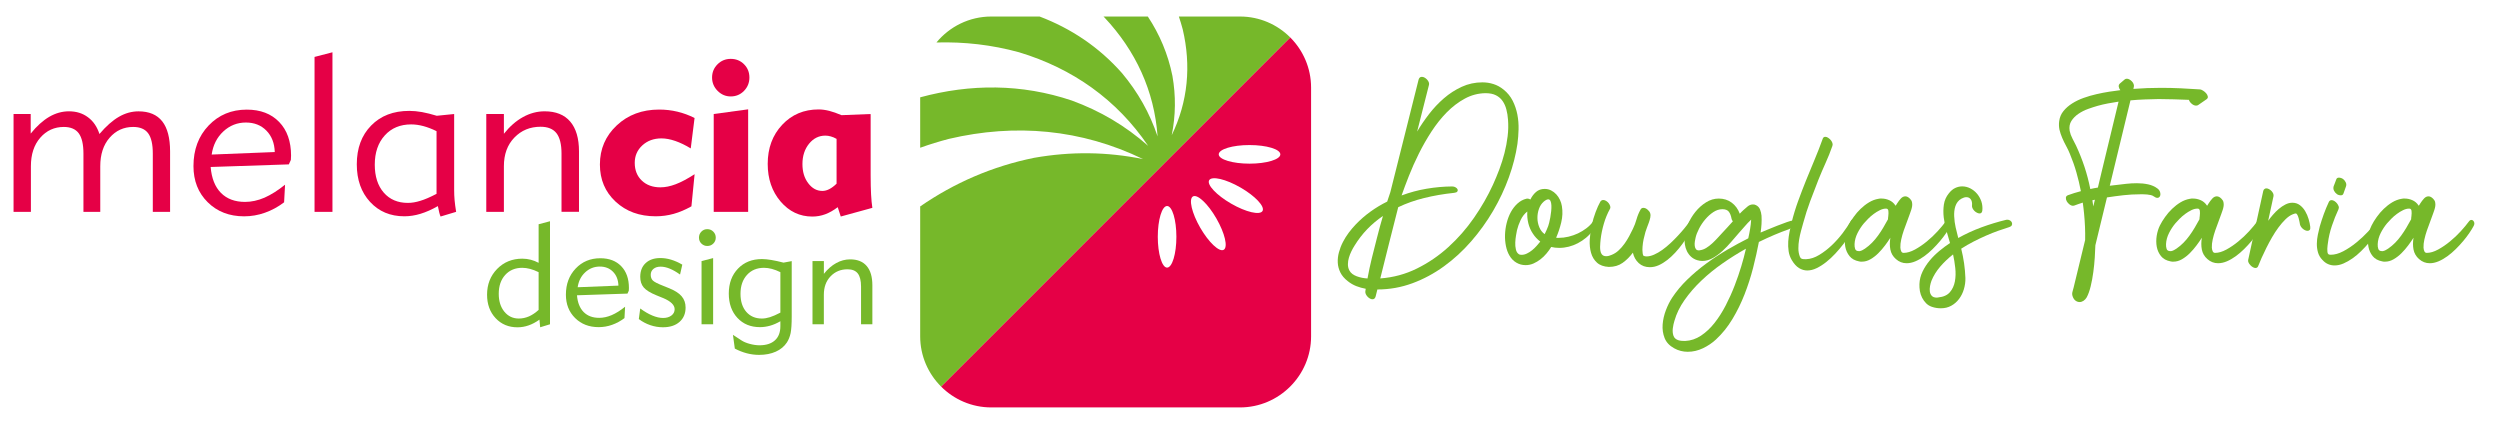
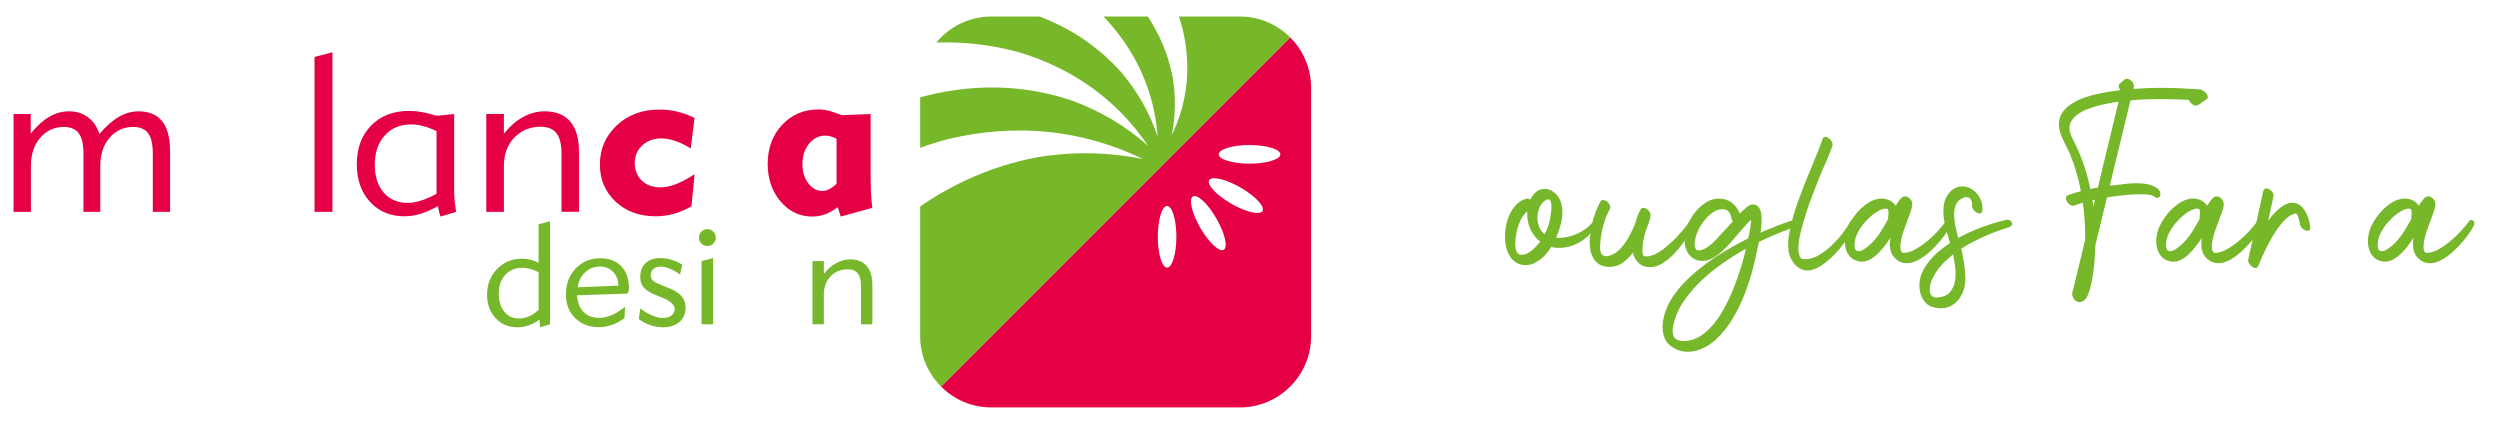
<svg xmlns="http://www.w3.org/2000/svg" id="Camada_1" x="0px" y="0px" viewBox="0 0 758 129" style="enable-background:new 0 0 758 129;" xml:space="preserve">
  <style type="text/css">	.st0{fill-rule:evenodd;clip-rule:evenodd;fill:#E50046;}	.st1{fill-rule:evenodd;clip-rule:evenodd;fill:#76B82A;}	.st2{fill:#E50046;}	.st3{fill:#76B82A;}</style>
  <g>
    <path class="st0" d="M391.19,11.34c3.91,3.91,6.33,9.29,6.33,15.22v75.42c0,11.85-9.7,21.55-21.55,21.55h-75.42  c-5.93,0-11.31-2.42-15.22-6.33L391.19,11.34L391.19,11.34z M366.62,54.64c-0.78,1.35,2.22,4.54,6.68,7.11  c4.45,2.57,8.72,3.57,9.5,2.22c0.78-1.35-2.22-4.54-6.67-7.11C371.66,54.29,367.4,53.29,366.62,54.64L366.62,54.64z M361.7,59.56  c-1.35,0.78-0.35,5.04,2.22,9.5c2.57,4.45,5.77,7.45,7.11,6.68c1.35-0.78,0.35-5.04-2.22-9.5  C366.25,61.78,363.05,58.78,361.7,59.56L361.7,59.56z M353.86,62.46c-1.56,0-2.82,4.19-2.82,9.34c0,5.14,1.27,9.34,2.82,9.34  c1.55,0,2.82-4.19,2.82-9.34C356.68,66.65,355.42,62.46,353.86,62.46L353.86,62.46z M369.52,46.8c0,1.55,4.2,2.82,9.34,2.82  c5.14,0,9.34-1.27,9.34-2.82c0-1.56-4.19-2.82-9.34-2.82C373.72,43.97,369.52,45.24,369.52,46.8z" />
    <path class="st1" d="M300.55,5.01h14.66c9.54,3.62,18.02,9.27,25,17.18c4.82,5.77,8.37,12.05,10.77,19.17  c-0.99-13.82-6.64-25.98-16.1-36.05c-0.1-0.1-0.2-0.2-0.3-0.3h13.44c3.57,5.39,6.13,11.4,7.46,18.01c1.06,6.05,1,11.94-0.21,17.96  c4.94-10.18,5.92-21.09,3.33-32.08c-0.35-1.32-0.74-2.62-1.17-3.89h18.54c5.93,0,11.31,2.42,15.22,6.33L285.33,117.2  c-3.91-3.91-6.33-9.29-6.33-15.22V62.59c10.3-7.11,21.84-12.17,34.6-14.75c11.1-1.94,21.91-1.84,32.96,0.39  c-18.69-9.07-38.7-10.85-58.86-6.12c-2.97,0.78-5.86,1.67-8.7,2.69V29.51c15.21-4.13,30.76-4.14,45.97,0.97  c8.64,3.16,16.25,7.65,23.15,13.74c-9.52-14.05-22.94-23.48-39.14-28.37c-8.29-2.27-16.57-3.2-25.05-2.97  C287.89,8.08,293.88,5.01,300.55,5.01z" />
    <path class="st2" d="M9.37,64.23H4.11V34.57h5.2v5.93c1.82-2.27,3.7-3.95,5.62-5.08c1.91-1.11,3.91-1.67,5.97-1.67  c2.25,0,4.17,0.6,5.77,1.8c1.62,1.19,2.77,2.89,3.48,5.08c2.03-2.39,4.01-4.13,5.91-5.22c1.89-1.1,3.88-1.65,5.93-1.65  c3.21,0,5.61,1.01,7.2,3.03c1.58,2.01,2.38,5.06,2.38,9.11v18.33h-5.24V46.56c0-2.83-0.47-4.89-1.42-6.16  c-0.94-1.27-2.46-1.91-4.54-1.91c-2.85,0-5.24,1.09-7.13,3.26c-1.9,2.17-2.84,5.06-2.84,8.66v13.82h-5.1V46.56  c0-2.81-0.47-4.85-1.43-6.15c-0.95-1.28-2.47-1.92-4.53-1.92c-2.85,0-5.24,1.09-7.13,3.26c-1.9,2.17-2.84,5.06-2.84,8.66V64.23z" />
-     <path class="st2" d="M83.31,46.1c-0.09-2.71-0.93-4.86-2.54-6.5c-1.6-1.63-3.67-2.45-6.22-2.45c-2.61,0-4.89,0.9-6.83,2.7  c-1.94,1.8-3.12,4.13-3.54,7.01L83.31,46.1L83.31,46.1z M86.43,56l-0.29,5.34c-1.82,1.38-3.76,2.44-5.82,3.16  c-2.04,0.73-4.15,1.09-6.3,1.09c-4.49,0-8.18-1.43-11.05-4.28c-2.88-2.85-4.31-6.5-4.31-10.96c0-4.98,1.53-9.08,4.59-12.29  c3.06-3.21,6.92-4.82,11.57-4.82c4.15,0,7.41,1.25,9.82,3.74c2.4,2.48,3.61,5.89,3.61,10.21c0,0.13-0.01,0.34-0.03,0.61  c-0.02,0.28-0.03,0.51-0.03,0.69l-0.62,1.35l-23.7,0.79c0.28,3.43,1.33,6.04,3.12,7.86c1.81,1.82,4.24,2.73,7.31,2.73  c1.93,0,3.9-0.43,5.89-1.28C82.17,59.06,84.26,57.75,86.43,56z" />
    <polygon class="st2" points="100.8,64.23 95.37,64.23 95.37,17.26 100.8,15.85  " />
    <path class="st2" d="M132.36,58.77v-19c-1.38-0.69-2.72-1.19-4-1.54c-1.28-0.34-2.52-0.51-3.71-0.51c-3.3,0-5.98,1.11-7.99,3.34  c-2.02,2.24-3.03,5.19-3.03,8.87c0,3.56,0.91,6.38,2.72,8.47c1.81,2.08,4.25,3.12,7.32,3.12c1.18,0,2.44-0.21,3.77-0.63  C128.8,60.49,130.43,59.78,132.36,58.77L132.36,58.77z M138.3,64.23l-4.72,1.42c-0.15-0.35-0.28-0.74-0.39-1.19  c-0.1-0.44-0.25-1.09-0.43-1.97c-1.84,1.06-3.61,1.83-5.28,2.34c-1.67,0.51-3.3,0.75-4.89,0.75c-4.26,0-7.72-1.46-10.4-4.38  c-2.67-2.91-4.01-6.71-4.01-11.38c0-4.88,1.45-8.8,4.35-11.75c2.89-2.97,6.74-4.45,11.55-4.45c1.22,0,2.52,0.12,3.86,0.36  c1.35,0.25,2.84,0.62,4.49,1.12l5.27-0.53v23.11c0,0.97,0.04,1.97,0.13,3C137.93,61.7,138.07,62.89,138.3,64.23z" />
    <path class="st2" d="M152.78,64.23h-5.34V34.57h5.34v5.99c1.75-2.21,3.68-3.9,5.8-5.07c2.1-1.16,4.28-1.74,6.54-1.74  c3.4,0,6,1.03,7.77,3.11c1.77,2.07,2.66,5.09,2.66,9.03v18.33h-5.3V46.56c0-2.81-0.51-4.86-1.53-6.18  c-1.02-1.3-2.63-1.95-4.82-1.95c-3.18,0-5.83,1.09-7.94,3.28c-2.12,2.18-3.18,5.08-3.18,8.7V64.23z" />
    <path class="st2" d="M209.64,62.56c-1.82,1.02-3.62,1.79-5.38,2.28c-1.76,0.49-3.58,0.74-5.45,0.74c-4.93,0-8.99-1.48-12.17-4.45  c-3.17-2.95-4.75-6.71-4.75-11.26c0-4.71,1.71-8.67,5.12-11.86c3.4-3.19,7.7-4.79,12.85-4.79c1.89,0,3.73,0.21,5.53,0.64  c1.8,0.43,3.54,1.07,5.2,1.92l-1.16,9.22c-1.62-0.99-3.18-1.74-4.68-2.26c-1.51-0.52-2.91-0.78-4.2-0.78  c-2.33,0-4.26,0.71-5.8,2.12c-1.54,1.42-2.3,3.18-2.3,5.29c0,2.24,0.72,4.03,2.15,5.39c1.43,1.36,3.3,2.04,5.63,2.04  c1.45,0,2.99-0.31,4.64-0.94c1.65-0.62,3.56-1.64,5.73-3.04L209.64,62.56z" />
-     <path class="st2" d="M215.9,23.51c0-1.58,0.55-2.92,1.65-4.01c1.09-1.1,2.43-1.65,4.01-1.65c1.61,0,2.94,0.54,4.03,1.63  s1.63,2.43,1.63,4.03c0,1.58-0.55,2.93-1.65,4.06c-1.09,1.11-2.43,1.67-4.01,1.67c-1.54,0-2.86-0.56-3.99-1.7  C216.46,26.41,215.9,25.07,215.9,23.51L215.9,23.51z M226.83,64.23H216.4V34.57l10.44-1.42V64.23z" />
    <path class="st2" d="M253.65,42.11c-0.62-0.35-1.2-0.61-1.76-0.75c-0.55-0.16-1.11-0.24-1.65-0.24c-1.95,0-3.6,0.82-4.93,2.45  c-1.34,1.64-2.01,3.7-2.01,6.18c0,2.33,0.58,4.27,1.76,5.81c1.17,1.55,2.6,2.33,4.29,2.33c0.67,0,1.37-0.18,2.08-0.54  c0.72-0.37,1.46-0.92,2.22-1.66V42.11L253.65,42.11z M263.98,34.57v18.54c0,2.33,0.05,4.28,0.13,5.85  c0.09,1.58,0.21,2.93,0.39,4.06l-9.58,2.63l-0.92-2.83c-1.29,0.97-2.56,1.69-3.8,2.15c-1.24,0.46-2.54,0.69-3.9,0.69  c-3.82,0-7.03-1.53-9.63-4.57c-2.6-3.06-3.9-6.85-3.9-11.39c0-4.79,1.46-8.74,4.38-11.85c2.91-3.11,6.59-4.67,11.05-4.67  c1.03,0,2.1,0.15,3.22,0.43c1.11,0.28,2.36,0.73,3.72,1.31L263.98,34.57z" />
    <path class="st3" d="M163.31,93.96V82.52c-0.89-0.44-1.76-0.77-2.58-0.99c-0.83-0.22-1.63-0.33-2.39-0.33  c-2.13,0-3.86,0.72-5.16,2.16c-1.31,1.44-1.96,3.35-1.96,5.73c0,2.22,0.57,4.03,1.7,5.41c1.14,1.39,2.6,2.08,4.38,2.08  c1.06,0,2.1-0.22,3.11-0.66C161.4,95.48,162.37,94.82,163.31,93.96L163.31,93.96z M166.76,98.32l-2.98,0.91l-0.22-2.31  c-1.12,0.79-2.22,1.38-3.32,1.75c-1.09,0.38-2.2,0.57-3.34,0.57c-2.69,0-4.9-0.92-6.63-2.77c-1.73-1.85-2.59-4.22-2.59-7.11  c0-3.14,1.02-5.74,3.05-7.82c2.04-2.08,4.59-3.11,7.64-3.11c0.88,0,1.73,0.11,2.54,0.32c0.82,0.21,1.62,0.52,2.4,0.94v-11.7  l3.45-0.91V98.32z" />
    <path class="st3" d="M187.51,86.6c-0.06-1.75-0.6-3.14-1.64-4.2c-1.03-1.05-2.37-1.58-4.02-1.58c-1.68,0-3.16,0.58-4.41,1.74  c-1.26,1.16-2.02,2.67-2.29,4.53L187.51,86.6L187.51,86.6z M189.53,93l-0.19,3.45c-1.18,0.89-2.43,1.57-3.76,2.04  c-1.32,0.47-2.68,0.7-4.07,0.7c-2.9,0-5.28-0.92-7.14-2.76c-1.86-1.84-2.79-4.2-2.79-7.08c0-3.21,0.99-5.86,2.97-7.94  c1.97-2.08,4.47-3.11,7.47-3.11c2.68,0,4.79,0.81,6.34,2.42c1.55,1.6,2.33,3.8,2.33,6.6c0,0.09-0.01,0.22-0.02,0.39  c-0.01,0.18-0.02,0.33-0.02,0.44l-0.4,0.87l-15.31,0.51c0.18,2.21,0.86,3.9,2.02,5.08c1.17,1.18,2.74,1.76,4.72,1.76  c1.25,0,2.52-0.28,3.8-0.83C186.78,94.98,188.13,94.13,189.53,93z" />
    <path class="st3" d="M194.12,93.53c1.29,0.95,2.52,1.67,3.69,2.15c1.18,0.49,2.26,0.73,3.24,0.73c1.04,0,1.88-0.25,2.53-0.75  c0.65-0.49,0.97-1.13,0.97-1.91c0-1.26-1.15-2.39-3.45-3.37l-0.21-0.08l-1.84-0.75c-1.88-0.76-3.17-1.57-3.88-2.4  c-0.7-0.83-1.05-1.9-1.05-3.21c0-1.76,0.54-3.15,1.64-4.17c1.09-1.02,2.58-1.53,4.46-1.53c1.07,0,2.16,0.16,3.25,0.49  c1.1,0.33,2.23,0.83,3.4,1.51l-0.68,3c-1.1-0.79-2.15-1.39-3.13-1.79c-0.97-0.4-1.89-0.6-2.76-0.6c-0.91,0-1.63,0.22-2.18,0.68  c-0.54,0.45-0.82,1.05-0.82,1.79c0,0.72,0.21,1.3,0.64,1.73c0.43,0.43,1.49,0.97,3.19,1.63l1.53,0.62  c1.84,0.72,3.17,1.55,3.98,2.49c0.82,0.94,1.23,2.09,1.23,3.46c0,1.83-0.62,3.29-1.85,4.36c-1.23,1.08-2.9,1.62-5.02,1.62  c-1.3,0-2.58-0.21-3.83-0.64c-1.26-0.43-2.42-1.04-3.48-1.85L194.12,93.53z" />
    <path class="st3" d="M211.93,72.05c0-0.72,0.24-1.33,0.73-1.82c0.48-0.5,1.07-0.75,1.79-0.75c0.72,0,1.33,0.25,1.82,0.75  c0.5,0.49,0.75,1.1,0.75,1.82c0,0.71-0.25,1.31-0.75,1.8c-0.49,0.49-1.1,0.73-1.82,0.73c-0.7,0-1.29-0.25-1.78-0.73  C212.17,73.37,211.93,72.76,211.93,72.05L211.93,72.05z M216.22,98.32h-3.51V79.16l3.51-0.91V98.32z" />
-     <path class="st3" d="M236.61,94.79V82.52c-0.89-0.44-1.76-0.77-2.58-0.99c-0.83-0.22-1.63-0.33-2.39-0.33  c-2.13,0-3.86,0.72-5.16,2.16c-1.31,1.44-1.96,3.35-1.96,5.73c0,2.3,0.59,4.12,1.76,5.47c1.17,1.34,2.74,2.02,4.73,2.02  c0.76,0,1.57-0.14,2.44-0.41C234.31,95.9,235.37,95.44,236.61,94.79L236.61,94.79z M236.61,97.4c-1.05,0.61-2.08,1.06-3.11,1.35  c-1.02,0.29-2.05,0.44-3.08,0.44c-2.82,0-5.1-0.94-6.84-2.81c-1.73-1.87-2.61-4.33-2.61-7.37c0-3.11,0.93-5.62,2.79-7.56  c1.86-1.94,4.28-2.9,7.27-2.9c0.81,0,1.74,0.09,2.82,0.27c1.07,0.17,2.31,0.45,3.71,0.81l2.49-0.46v15.59v1.17  c0,2.31-0.11,4-0.33,5.07c-0.23,1.07-0.6,2-1.12,2.82c-0.8,1.22-1.92,2.15-3.37,2.8c-1.45,0.65-3.14,0.98-5.07,0.98  c-1.25,0-2.49-0.16-3.72-0.48c-1.23-0.32-2.44-0.8-3.64-1.43l-0.57-4.17l2.57,1.68c0.64,0.42,1.47,0.78,2.51,1.06  c1.03,0.28,2.02,0.43,2.98,0.43c2.01,0,3.57-0.5,4.67-1.5c1.1-0.99,1.65-2.42,1.65-4.28V97.4z" />
    <path class="st3" d="M249.8,98.32h-3.45V79.16h3.45v3.87c1.13-1.43,2.38-2.52,3.74-3.27c1.36-0.75,2.76-1.12,4.22-1.12  c2.2,0,3.88,0.67,5.02,2.01c1.15,1.34,1.72,3.29,1.72,5.83v11.84h-3.43V86.9c0-1.81-0.33-3.14-0.99-3.99  c-0.66-0.84-1.7-1.26-3.11-1.26c-2.05,0-3.77,0.7-5.13,2.12c-1.37,1.41-2.05,3.28-2.05,5.62V98.32z" />
  </g>
  <g>
-     <path class="st3" d="M411.09,68.02c1.37-1.43,2.86-2.72,4.46-3.87c1.6-1.15,3.28-2.16,5.05-3.03l0.95-2.85  c1.43-5.71,2.85-11.38,4.28-17.03c1.43-5.64,2.85-11.33,4.28-17.07c0.16-0.58,0.49-0.87,0.99-0.87c0.26,0,0.54,0.07,0.81,0.22  c0.28,0.15,0.53,0.34,0.75,0.58c0.22,0.24,0.4,0.5,0.52,0.77s0.15,0.55,0.1,0.81c-0.61,2.38-1.21,4.74-1.8,7.1  c-0.59,2.35-1.2,4.72-1.8,7.1c1.03-1.74,2.23-3.5,3.59-5.27c1.36-1.77,2.87-3.37,4.52-4.8c1.65-1.43,3.46-2.59,5.41-3.49  c1.96-0.9,4.04-1.35,6.26-1.35c1.16,0,2.29,0.17,3.37,0.52c1.08,0.34,2.1,0.9,3.05,1.67c1.19,0.95,2.11,2.09,2.78,3.41  c0.66,1.32,1.13,2.72,1.41,4.18c0.28,1.47,0.4,2.96,0.36,4.48c-0.04,1.52-0.15,2.98-0.34,4.38c-0.48,3.3-1.34,6.69-2.6,10.17  c-1.26,3.48-2.84,6.85-4.76,10.13c-1.92,3.28-4.14,6.36-6.66,9.26c-2.52,2.89-5.28,5.43-8.27,7.59c-2.99,2.17-6.18,3.88-9.57,5.13  c-3.4,1.25-6.93,1.88-10.61,1.88c-0.08,0.37-0.17,0.72-0.26,1.05c-0.09,0.33-0.18,0.68-0.26,1.05c-0.16,0.58-0.48,0.87-0.95,0.87  c-0.26,0-0.53-0.07-0.79-0.22c-0.26-0.15-0.51-0.34-0.73-0.58c-0.22-0.24-0.4-0.5-0.52-0.77c-0.12-0.28-0.17-0.55-0.14-0.81  c0.03-0.13,0.05-0.26,0.06-0.4c0.01-0.13,0.03-0.26,0.06-0.4c-1-0.18-1.96-0.46-2.87-0.81c-0.91-0.36-1.76-0.85-2.56-1.49  c-1.03-0.79-1.78-1.67-2.26-2.64s-0.74-1.96-0.79-2.99c-0.05-1.03,0.07-2.08,0.36-3.15s0.69-2.11,1.21-3.11  c0.51-1,1.12-1.96,1.8-2.87C409.68,69.58,410.38,68.76,411.09,68.02z M409.11,81.97c0.24,0.45,0.55,0.82,0.95,1.11  c0.4,0.29,0.85,0.53,1.35,0.71c0.5,0.18,1.03,0.33,1.59,0.44c0.56,0.11,1.1,0.17,1.63,0.2c0.37-2.06,0.81-4.12,1.31-6.17  s1.02-4.09,1.55-6.12c0.29-1.11,0.58-2.22,0.87-3.33c0.29-1.11,0.61-2.22,0.95-3.33c-1.74,1.19-3.33,2.52-4.76,4  c-1.43,1.48-2.72,3.16-3.88,5.04c-0.32,0.5-0.63,1.06-0.93,1.68c-0.3,0.62-0.56,1.26-0.75,1.92c-0.2,0.66-0.3,1.32-0.3,1.98  C408.68,80.77,408.82,81.39,409.11,81.97z M423.94,62.82c-0.93,3.62-1.84,7.22-2.74,10.8c-0.9,3.58-1.8,7.18-2.7,10.8  c3.94-0.29,7.65-1.29,11.12-3.01c3.48-1.72,6.66-3.89,9.55-6.52c2.89-2.63,5.48-5.58,7.75-8.86c2.27-3.28,4.19-6.62,5.75-10.03  c0.69-1.51,1.33-3.07,1.94-4.68c0.61-1.61,1.12-3.25,1.55-4.92s0.74-3.35,0.95-5.06c0.21-1.7,0.25-3.39,0.12-5.05  c-0.08-1.11-0.24-2.15-0.5-3.11c-0.25-0.96-0.63-1.82-1.15-2.56c-0.51-0.74-1.19-1.32-2.02-1.74c-0.83-0.42-1.88-0.63-3.15-0.63  c-2.22,0.03-4.31,0.58-6.28,1.65c-1.97,1.07-3.79,2.46-5.47,4.16c-1.68,1.71-3.22,3.65-4.64,5.83s-2.69,4.41-3.83,6.7  c-1.14,2.29-2.14,4.53-3.01,6.74c-0.87,2.21-1.61,4.18-2.22,5.93c2.48-0.92,5.01-1.61,7.59-2.04c2.58-0.44,5.16-0.67,7.75-0.69  c0.4,0,0.75,0.09,1.05,0.28c0.3,0.19,0.5,0.39,0.59,0.61c0.09,0.23,0.07,0.44-0.08,0.65c-0.15,0.21-0.47,0.34-0.97,0.4  c-3.25,0.34-6.28,0.87-9.1,1.57C429,60.73,426.37,61.66,423.94,62.82z" />
    <path class="st3" d="M462.79,60.25c0.08-0.03,0.18-0.04,0.32-0.04c0.29,0,0.59,0.09,0.91,0.28c0.42-0.9,0.99-1.66,1.7-2.28  c0.71-0.62,1.59-0.93,2.62-0.93c0.71,0,1.37,0.15,1.96,0.46c0.59,0.3,1.12,0.7,1.57,1.19c0.45,0.49,0.82,1.04,1.11,1.67  c0.29,0.62,0.49,1.26,0.59,1.92c0.26,1.61,0.2,3.24-0.2,4.9c-0.4,1.65-0.91,3.21-1.55,4.66c0.13,0.03,0.26,0.04,0.4,0.04  c0.13,0,0.26,0,0.4,0c0.98,0,1.97-0.12,2.97-0.36c1-0.24,1.96-0.58,2.88-1.01c0.91-0.44,1.76-0.95,2.54-1.55  c0.78-0.59,1.42-1.24,1.92-1.92c0.18-0.26,0.34-0.4,0.48-0.4c0.13,0,0.22,0.1,0.28,0.3s0.07,0.45,0.04,0.75  c-0.03,0.3-0.1,0.62-0.22,0.95c-0.12,0.33-0.29,0.64-0.5,0.93c-0.61,0.85-1.31,1.6-2.1,2.26c-0.79,0.66-1.63,1.22-2.52,1.68  c-0.89,0.46-1.8,0.81-2.75,1.05c-0.95,0.24-1.9,0.36-2.85,0.36c-0.9,0-1.72-0.09-2.46-0.28c-0.4,0.66-0.87,1.32-1.43,1.98  c-0.55,0.66-1.16,1.25-1.82,1.76c-0.66,0.51-1.37,0.94-2.12,1.27c-0.75,0.33-1.55,0.5-2.4,0.5c-1,0-1.94-0.25-2.79-0.75  c-0.86-0.5-1.57-1.23-2.12-2.18c-0.48-0.82-0.83-1.78-1.05-2.87c-0.22-1.1-0.32-2.23-0.28-3.41c0.04-1.18,0.2-2.36,0.5-3.55  s0.71-2.29,1.25-3.29c0.54-1,1.21-1.87,2-2.6C460.85,61.01,461.76,60.51,462.79,60.25z M460.45,77.02c0.13,0.11,0.28,0.17,0.44,0.2  c0.16,0.03,0.32,0.04,0.48,0.04c0.53,0,1.06-0.13,1.61-0.4c0.54-0.26,1.06-0.59,1.55-0.99s0.95-0.83,1.37-1.31s0.79-0.91,1.11-1.31  c-0.87-0.66-1.61-1.45-2.22-2.38c-0.66-0.98-1.13-2.05-1.41-3.21c-0.28-1.16-0.38-2.34-0.3-3.53c-0.85,0.66-1.52,1.52-2.02,2.58  c-0.5,1.06-0.87,2.09-1.11,3.09c-0.08,0.4-0.18,0.94-0.3,1.62c-0.12,0.69-0.19,1.39-0.22,2.12c-0.03,0.73,0.03,1.41,0.18,2.06  C459.75,76.26,460.03,76.73,460.45,77.02z M468.34,70.99c0.21-0.42,0.4-0.83,0.58-1.23c0.17-0.4,0.34-0.81,0.5-1.23  c0.08-0.21,0.18-0.55,0.3-1.03c0.12-0.48,0.23-1.01,0.34-1.61c0.1-0.59,0.19-1.22,0.26-1.86c0.07-0.65,0.08-1.24,0.06-1.76  c-0.03-0.53-0.11-0.96-0.26-1.31c-0.15-0.34-0.38-0.52-0.69-0.52c-0.37,0-0.83,0.24-1.39,0.71c-0.63,0.56-1.11,1.28-1.43,2.18  c-0.32,0.9-0.47,1.83-0.46,2.79c0.01,0.97,0.2,1.89,0.57,2.78C467.09,69.79,467.63,70.49,468.34,70.99z" />
    <path class="st3" d="M485.19,61.2c0.21-0.37,0.52-0.56,0.91-0.56c0.29,0,0.59,0.09,0.89,0.28c0.3,0.19,0.56,0.42,0.77,0.69  c0.21,0.28,0.36,0.58,0.46,0.89c0.09,0.32,0.06,0.61-0.1,0.87c-0.77,1.4-1.38,2.89-1.84,4.48s-0.79,3.17-0.97,4.76  c-0.03,0.32-0.06,0.67-0.1,1.07c-0.04,0.4-0.06,0.8-0.06,1.21c0,0.41,0.03,0.81,0.1,1.19c0.07,0.38,0.19,0.71,0.38,0.97  c0.29,0.42,0.74,0.63,1.35,0.63c0.29,0,0.58-0.04,0.87-0.12c0.29-0.08,0.55-0.17,0.79-0.28c0.79-0.32,1.51-0.77,2.14-1.37  c0.63-0.59,1.22-1.25,1.74-1.98c0.53-0.73,1-1.49,1.43-2.28s0.81-1.55,1.15-2.26c0.45-0.93,0.82-1.9,1.11-2.93  c0.29-1.03,0.69-2,1.19-2.89c0.18-0.37,0.48-0.55,0.87-0.55c0.42,0,0.84,0.17,1.25,0.52c0.41,0.34,0.68,0.7,0.81,1.07  c0.13,0.4,0.15,0.85,0.04,1.35c-0.11,0.5-0.25,1.01-0.44,1.53c-0.18,0.51-0.38,1.02-0.57,1.51c-0.2,0.49-0.35,0.93-0.46,1.33  c-0.21,0.74-0.4,1.48-0.56,2.22c-0.16,0.74-0.26,1.49-0.32,2.26c-0.03,0.32-0.04,0.64-0.04,0.97c0,0.33,0.03,0.67,0.08,1.01  c0.03,0.11,0.05,0.21,0.06,0.32c0.01,0.11,0.05,0.2,0.1,0.28l0.08,0.16c0.32,0.13,0.62,0.2,0.91,0.2c0.71,0,1.48-0.18,2.3-0.54  s1.65-0.83,2.48-1.43c0.83-0.59,1.65-1.27,2.46-2.02c0.81-0.75,1.57-1.52,2.3-2.3c0.73-0.78,1.39-1.54,2-2.28  c0.61-0.74,1.11-1.4,1.51-1.98c0.26-0.37,0.5-0.55,0.71-0.55c0.13,0,0.24,0.07,0.34,0.22c0.09,0.15,0.14,0.34,0.16,0.58  c0.01,0.24,0,0.5-0.04,0.77c-0.04,0.28-0.13,0.55-0.26,0.81c-0.34,0.69-0.78,1.46-1.31,2.32c-0.53,0.86-1.12,1.74-1.78,2.64  c-0.66,0.9-1.37,1.76-2.14,2.6c-0.77,0.83-1.57,1.58-2.42,2.24c-0.85,0.66-1.71,1.19-2.6,1.59s-1.78,0.59-2.68,0.59  c-1.35,0-2.47-0.41-3.37-1.23c-0.9-0.82-1.49-1.88-1.78-3.17c-0.92,1.24-1.96,2.27-3.11,3.09c-1.15,0.82-2.54,1.23-4.18,1.23  c-1.53-0.08-2.73-0.51-3.59-1.29c-0.86-0.78-1.46-1.77-1.8-2.97c-0.34-1.2-0.48-2.53-0.4-3.98c0.08-1.45,0.28-2.9,0.59-4.34  c0.32-1.44,0.71-2.79,1.19-4.04C484.28,63.01,484.74,61.99,485.19,61.2z" />
    <path class="st3" d="M507,90.26c1.27-1.93,2.8-3.76,4.58-5.49c1.78-1.73,3.7-3.35,5.75-4.86c2.05-1.51,4.17-2.9,6.36-4.18  c2.19-1.28,4.32-2.44,6.38-3.47c0.21-0.92,0.4-1.86,0.56-2.82c0.16-0.95,0.26-1.9,0.32-2.85c-0.71,0.66-1.39,1.37-2.02,2.12  s-1.27,1.47-1.9,2.16c-0.63,0.71-1.35,1.55-2.16,2.5c-0.81,0.95-1.67,1.85-2.6,2.7c-0.93,0.85-1.9,1.57-2.93,2.16  c-1.03,0.59-2.1,0.89-3.21,0.89c-0.5,0-1.02-0.08-1.55-0.24c-0.74-0.24-1.37-0.59-1.88-1.07c-0.51-0.48-0.92-1.03-1.23-1.67  c-0.3-0.63-0.51-1.31-0.62-2.04c-0.1-0.73-0.13-1.45-0.08-2.16c0.08-1.22,0.41-2.51,0.99-3.89c0.58-1.37,1.34-2.64,2.28-3.81  c0.94-1.16,2.01-2.13,3.23-2.89c1.22-0.77,2.5-1.15,3.85-1.15c1.51,0,2.82,0.41,3.92,1.23c1.11,0.82,1.93,1.94,2.46,3.37  c0.18-0.18,0.36-0.36,0.51-0.54c0.16-0.17,0.33-0.34,0.52-0.5c0.4-0.37,0.85-0.76,1.35-1.17c0.5-0.41,1.04-0.61,1.63-0.61  c0.34,0,0.63,0.07,0.87,0.2c0.61,0.29,1.03,0.74,1.27,1.35c0.24,0.61,0.38,1.23,0.44,1.86c0.05,0.85,0.05,1.7,0,2.56  c-0.05,0.86-0.15,1.71-0.28,2.56c0.37-0.16,1.03-0.44,1.98-0.83c0.95-0.4,1.96-0.81,3.03-1.23c1.07-0.42,2.06-0.79,2.97-1.11  c0.91-0.32,1.51-0.48,1.8-0.48c0.26,0,0.42,0.11,0.46,0.34c0.04,0.23,0,0.49-0.12,0.79c-0.12,0.3-0.32,0.6-0.59,0.89  c-0.28,0.29-0.6,0.5-0.97,0.63c-1.38,0.48-2.83,1.04-4.36,1.69c-1.53,0.65-3.11,1.37-4.72,2.16c-0.48,2.51-1.06,5.13-1.76,7.87  s-1.57,5.42-2.6,8.05c-1.03,2.63-2.25,5.12-3.67,7.47c-1.41,2.35-3.07,4.41-4.98,6.18c-1.14,1.06-2.45,1.94-3.95,2.66  c-1.49,0.71-3.03,1.07-4.62,1.07c-0.71,0-1.41-0.09-2.1-0.26c-0.69-0.17-1.36-0.44-2.02-0.81c-1.43-0.79-2.39-1.83-2.89-3.11  s-0.7-2.65-0.59-4.1c0.11-1.45,0.44-2.9,0.99-4.34C505.65,92.6,506.29,91.34,507,90.26z M507.39,101.79  c0.13,0.37,0.32,0.66,0.58,0.87c0.25,0.21,0.54,0.37,0.87,0.48c0.33,0.11,0.67,0.17,1.03,0.2c0.36,0.03,0.71,0.04,1.05,0.04  c1.72-0.08,3.32-0.61,4.82-1.61s2.86-2.27,4.1-3.85c1.24-1.57,2.37-3.34,3.39-5.31c1.02-1.97,1.92-3.96,2.7-5.99  c0.78-2.02,1.45-3.98,2.02-5.87s1.01-3.55,1.33-4.98c0.03-0.05,0.04-0.11,0.04-0.18c0-0.07,0.01-0.12,0.04-0.18  c-2.41,1.35-4.77,2.83-7.1,4.46c-2.33,1.62-4.47,3.37-6.42,5.23c-1.96,1.86-3.65,3.82-5.09,5.87c-1.44,2.05-2.46,4.16-3.07,6.32  c-0.21,0.66-0.37,1.4-0.48,2.22C507.09,100.35,507.16,101.11,507.39,101.79z M515.44,75.87c0.63-0.08,1.26-0.31,1.88-0.69  s1.22-0.83,1.78-1.35s1.1-1.05,1.61-1.61s0.96-1.06,1.39-1.51c0.56-0.61,1.11-1.21,1.67-1.8c0.56-0.59,1.1-1.2,1.63-1.8  c-0.24-0.32-0.37-0.59-0.4-0.83c-0.16-0.9-0.44-1.6-0.83-2.1c-0.4-0.5-1.04-0.75-1.94-0.75c-0.95,0-1.87,0.3-2.76,0.89  c-0.89,0.59-1.7,1.33-2.44,2.2c-0.74,0.87-1.37,1.81-1.88,2.81c-0.51,1-0.87,1.92-1.05,2.74c-0.08,0.32-0.15,0.7-0.22,1.15  c-0.07,0.45-0.08,0.87-0.04,1.27c0.04,0.4,0.15,0.73,0.34,1.01c0.18,0.28,0.5,0.42,0.95,0.42c0.05,0,0.11-0.01,0.16-0.02  C515.34,75.87,515.39,75.87,515.44,75.87z M530.95,64.09v-0.16v0.08V64.09z" />
    <path class="st3" d="M561.12,67.1c0.21-0.4,0.44-0.59,0.67-0.59c0.13,0,0.25,0.08,0.36,0.24c0.11,0.16,0.18,0.36,0.22,0.59  c0.04,0.24,0.05,0.5,0.02,0.79c-0.03,0.29-0.11,0.57-0.24,0.83c-0.29,0.63-0.72,1.39-1.29,2.28c-0.57,0.89-1.22,1.81-1.96,2.78  c-0.74,0.97-1.55,1.92-2.44,2.88c-0.89,0.95-1.8,1.8-2.76,2.56s-1.92,1.37-2.89,1.84s-1.93,0.71-2.85,0.71  c-0.87,0-1.7-0.25-2.5-0.73c-0.79-0.49-1.52-1.29-2.18-2.4c-0.5-0.84-0.83-1.75-0.97-2.72c-0.14-0.96-0.18-1.94-0.12-2.93  c0.07-0.99,0.2-1.98,0.4-2.97s0.4-1.92,0.62-2.79c0.55-2.22,1.21-4.39,1.98-6.5c0.77-2.11,1.57-4.22,2.42-6.32  c0.85-2.1,1.71-4.19,2.58-6.26c0.87-2.07,1.69-4.18,2.46-6.32c0.13-0.4,0.4-0.59,0.79-0.59c0.26,0,0.54,0.09,0.83,0.28  c0.29,0.19,0.56,0.42,0.79,0.69c0.24,0.28,0.41,0.57,0.52,0.89c0.11,0.32,0.11,0.62,0,0.91c-0.61,1.74-1.29,3.46-2.06,5.15  c-0.77,1.69-1.49,3.4-2.18,5.11c-0.85,2.14-1.67,4.3-2.48,6.46c-0.81,2.17-1.51,4.38-2.12,6.62c-0.21,0.74-0.44,1.55-0.67,2.42  c-0.24,0.87-0.43,1.76-0.58,2.66c-0.15,0.9-0.22,1.78-0.22,2.66c0,0.87,0.14,1.69,0.44,2.46c0.05,0.13,0.13,0.28,0.24,0.44  c0.05,0.05,0.09,0.09,0.12,0.12c0.24,0.13,0.48,0.21,0.73,0.22c0.25,0.01,0.52,0.02,0.81,0.02c1.32-0.05,2.66-0.49,4-1.31  c1.35-0.82,2.62-1.8,3.83-2.95c1.2-1.15,2.3-2.38,3.29-3.69S560.51,68.13,561.12,67.1z" />
    <path class="st3" d="M560.44,68.37c0.42-0.85,0.95-1.71,1.59-2.6c0.63-0.89,1.34-1.71,2.12-2.46c0.78-0.75,1.63-1.41,2.54-1.96  c0.91-0.55,1.86-0.91,2.83-1.07c0.16-0.05,0.32-0.08,0.5-0.08c0.17,0,0.34,0,0.5,0c0.79,0,1.56,0.17,2.3,0.5  c0.74,0.33,1.35,0.84,1.82,1.53c0.03,0.03,0.05,0.05,0.06,0.08c0.01,0.03,0.03,0.05,0.06,0.08c0.08-0.13,0.16-0.26,0.24-0.38  c0.08-0.12,0.16-0.24,0.24-0.38c0.32-0.5,0.68-0.98,1.09-1.43c0.41-0.45,0.87-0.67,1.37-0.67c0.48,0,0.95,0.25,1.43,0.75  c0.32,0.32,0.52,0.67,0.59,1.05c0.08,0.38,0.09,0.77,0.04,1.15c-0.05,0.38-0.15,0.77-0.28,1.17s-0.26,0.78-0.4,1.15  c-0.24,0.71-0.53,1.51-0.87,2.38s-0.67,1.77-0.99,2.7c-0.32,0.92-0.57,1.83-0.77,2.72s-0.29,1.71-0.26,2.48  c0.03,0.42,0.11,0.79,0.26,1.11c0.14,0.32,0.39,0.48,0.73,0.48c1.06,0,2.2-0.34,3.43-1.01c1.23-0.67,2.43-1.49,3.61-2.46  c1.18-0.96,2.27-2,3.27-3.09c1-1.1,1.81-2.07,2.42-2.91c0.24-0.34,0.5-0.52,0.79-0.52c0.34,0,0.61,0.19,0.79,0.58  c0.19,0.38,0.15,0.81-0.12,1.29c-0.32,0.61-0.75,1.31-1.29,2.1s-1.16,1.61-1.86,2.44c-0.7,0.83-1.46,1.65-2.28,2.46  c-0.82,0.81-1.67,1.53-2.54,2.16c-0.87,0.63-1.76,1.14-2.68,1.53c-0.91,0.38-1.79,0.57-2.64,0.57c-1.22,0-2.3-0.42-3.25-1.27  c-0.9-0.79-1.45-1.75-1.67-2.87s-0.21-2.32,0-3.59c-0.45,0.71-0.98,1.49-1.61,2.32c-0.62,0.83-1.3,1.62-2.04,2.36  c-0.74,0.74-1.53,1.35-2.38,1.84s-1.7,0.73-2.58,0.73c-0.13,0-0.27,0-0.42,0s-0.3-0.03-0.46-0.08c-1.27-0.24-2.23-0.77-2.89-1.59  s-1.09-1.76-1.29-2.83s-0.2-2.19-0.02-3.35C559.67,70.3,559.99,69.27,560.44,68.37z M563.85,76.14c0.29-0.05,0.58-0.15,0.85-0.3  s0.54-0.3,0.77-0.46c0.77-0.53,1.47-1.12,2.12-1.78c0.65-0.66,1.26-1.38,1.82-2.16c0.57-0.78,1.1-1.59,1.59-2.42  c0.49-0.83,0.97-1.69,1.45-2.56v-0.32c0.03-0.16,0.05-0.38,0.08-0.65c0.03-0.28,0.05-0.56,0.06-0.83c0.01-0.28,0-0.54-0.04-0.77  s-0.13-0.41-0.26-0.52c-0.11-0.08-0.26-0.12-0.48-0.12c-0.58,0-1.2,0.16-1.84,0.48c-0.65,0.32-1.28,0.7-1.88,1.15  c-0.61,0.45-1.17,0.94-1.69,1.47c-0.51,0.53-0.95,0.99-1.29,1.39c-0.71,0.85-1.35,1.82-1.9,2.91c-0.55,1.1-0.86,2.21-0.91,3.35  c-0.03,0.53,0.03,1.02,0.18,1.47c0.15,0.45,0.52,0.67,1.13,0.67H563.85z" />
    <path class="st3" d="M581.97,86.13c0.05-1.32,0.37-2.58,0.95-3.79c0.58-1.2,1.31-2.33,2.2-3.39c0.89-1.06,1.87-2.03,2.95-2.91  c1.08-0.89,2.14-1.67,3.17-2.36c-0.34-1.16-0.71-2.41-1.09-3.75s-0.65-2.67-0.81-4c-0.16-1.33-0.14-2.64,0.04-3.9  c0.19-1.27,0.69-2.4,1.51-3.41c0.61-0.77,1.25-1.31,1.94-1.63c0.69-0.32,1.39-0.48,2.1-0.48c0.85,0,1.66,0.2,2.44,0.59  c0.78,0.4,1.46,0.93,2.04,1.61s1.02,1.45,1.33,2.34c0.3,0.89,0.4,1.82,0.3,2.8c-0.08,0.58-0.36,0.87-0.83,0.87  c-0.24,0-0.5-0.07-0.79-0.22c-0.29-0.14-0.55-0.33-0.77-0.55c-0.23-0.22-0.41-0.48-0.56-0.77c-0.15-0.29-0.21-0.57-0.18-0.83  c0.08-0.82-0.04-1.45-0.36-1.9c-0.32-0.45-0.77-0.67-1.35-0.67c-0.45,0-0.94,0.15-1.47,0.44c-0.48,0.26-0.87,0.59-1.17,0.99  s-0.54,0.83-0.69,1.31c-0.16,0.48-0.26,0.98-0.32,1.51c-0.05,0.53-0.07,1.04-0.04,1.55c0.05,1.16,0.2,2.28,0.44,3.35  c0.24,1.07,0.5,2.15,0.79,3.23c2.27-1.27,4.63-2.35,7.08-3.25c2.45-0.9,4.92-1.65,7.43-2.26c0.08-0.03,0.2-0.04,0.36-0.04  c0.34,0,0.65,0.09,0.91,0.28c0.26,0.19,0.44,0.41,0.51,0.67c0.08,0.26,0.06,0.52-0.06,0.75c-0.12,0.24-0.38,0.42-0.77,0.55  c-1.03,0.32-2.14,0.69-3.33,1.11s-2.42,0.91-3.69,1.47s-2.54,1.16-3.83,1.82c-1.28,0.66-2.52,1.37-3.71,2.14  c0.37,1.48,0.66,2.95,0.87,4.42c0.21,1.47,0.34,2.95,0.4,4.46c0.03,1.16-0.13,2.3-0.46,3.41c-0.33,1.11-0.82,2.09-1.47,2.95  c-0.65,0.86-1.43,1.55-2.36,2.06c-0.93,0.52-1.98,0.77-3.17,0.77c-0.42,0-0.86-0.03-1.31-0.1c-0.45-0.07-0.91-0.18-1.39-0.34  c-0.69-0.24-1.28-0.6-1.76-1.09c-0.49-0.49-0.89-1.05-1.21-1.68s-0.54-1.31-0.67-2.02C582,87.52,581.94,86.82,581.97,86.13z   M587.68,90.18c1.59-0.16,2.76-0.69,3.53-1.59c0.77-0.9,1.27-1.98,1.51-3.25c0.24-1.27,0.28-2.63,0.12-4.08  c-0.16-1.45-0.38-2.83-0.67-4.12c-1.48,1.16-2.79,2.41-3.92,3.73s-2.01,2.74-2.62,4.24c-0.18,0.48-0.33,1.01-0.44,1.61  c-0.11,0.59-0.12,1.15-0.06,1.67c0.07,0.51,0.26,0.95,0.59,1.31c0.33,0.36,0.84,0.54,1.53,0.54c0.05,0,0.12-0.01,0.2-0.02  C587.52,90.18,587.6,90.18,587.68,90.18z" />
    <path class="st3" d="M624.35,36.7c0.16-1.16,0.59-2.18,1.31-3.05c0.71-0.87,1.59-1.64,2.64-2.3c1.04-0.66,2.2-1.22,3.47-1.67  c1.27-0.45,2.56-0.83,3.89-1.13c1.32-0.3,2.61-0.56,3.87-0.75c1.25-0.2,2.37-0.35,3.35-0.46c-0.26-0.34-0.42-0.7-0.48-1.07  c-0.05-0.37,0.07-0.69,0.36-0.95c0.24-0.21,0.47-0.41,0.69-0.59c0.22-0.18,0.46-0.38,0.69-0.59c0.19-0.18,0.42-0.28,0.71-0.28  c0.26,0,0.54,0.08,0.81,0.24c0.28,0.16,0.53,0.36,0.75,0.59c0.22,0.24,0.39,0.5,0.5,0.79c0.11,0.29,0.13,0.56,0.08,0.79  c-0.03,0.13-0.05,0.25-0.08,0.36c-0.03,0.11-0.05,0.21-0.08,0.32c1.4-0.11,2.79-0.18,4.18-0.24c1.39-0.05,2.79-0.08,4.22-0.08  c2.01,0,4,0.05,5.97,0.14c1.97,0.09,3.93,0.21,5.89,0.34c0.24,0.03,0.54,0.15,0.89,0.38c0.36,0.22,0.67,0.49,0.93,0.79  c0.26,0.3,0.43,0.63,0.5,0.97c0.07,0.34-0.07,0.63-0.42,0.87c-0.42,0.29-0.83,0.58-1.23,0.85s-0.81,0.56-1.23,0.85  c-0.16,0.13-0.38,0.2-0.67,0.2c-0.45,0-0.89-0.18-1.33-0.56c-0.44-0.37-0.72-0.77-0.85-1.19c-1.53-0.05-3.06-0.11-4.58-0.16  c-1.52-0.05-3.05-0.08-4.58-0.08c-1.43,0.03-2.85,0.07-4.28,0.12c-1.43,0.05-2.86,0.15-4.28,0.28l-0.95,3.92  c-0.9,3.7-1.78,7.36-2.66,10.98c-0.87,3.62-1.76,7.28-2.66,10.98c0.37-0.05,0.72-0.09,1.05-0.12c0.33-0.03,0.68-0.07,1.05-0.12  c0.87-0.1,1.84-0.22,2.89-0.34c1.06-0.12,2.14-0.18,3.25-0.18c1.16,0,2.29,0.11,3.37,0.34c1.08,0.23,2.05,0.65,2.89,1.29  c0.32,0.24,0.54,0.52,0.67,0.83c0.13,0.32,0.19,0.63,0.18,0.93c-0.01,0.3-0.1,0.56-0.26,0.75c-0.16,0.2-0.38,0.3-0.67,0.3  c-0.32,0-0.67-0.15-1.07-0.44c-0.24-0.18-0.54-0.32-0.89-0.4c-0.36-0.08-0.73-0.14-1.13-0.18c-0.4-0.04-0.79-0.06-1.17-0.06  c-0.38,0-0.72,0-1.01,0c-1.67,0-3.33,0.09-5,0.28c-1.67,0.19-3.33,0.41-5,0.67c-0.61,2.43-1.2,4.85-1.76,7.25  c-0.57,2.41-1.16,4.82-1.76,7.26c-0.03,1.03-0.09,2.27-0.18,3.71s-0.24,2.91-0.44,4.4c-0.2,1.49-0.46,2.92-0.79,4.28  c-0.33,1.36-0.73,2.49-1.21,3.39c-0.26,0.45-0.59,0.8-0.97,1.05c-0.38,0.25-0.77,0.38-1.17,0.38c-0.45,0-0.87-0.14-1.25-0.42  s-0.68-0.72-0.89-1.33c-0.16-0.45-0.17-0.91-0.04-1.37c0.13-0.46,0.25-0.91,0.36-1.33c0.58-2.41,1.16-4.8,1.74-7.18  c0.58-2.38,1.16-4.77,1.74-7.18c0.03-1.35,0.01-2.68-0.04-3.98c-0.05-1.31-0.15-2.64-0.28-3.98c-0.05-0.56-0.11-1.12-0.18-1.69  c-0.07-0.57-0.14-1.13-0.22-1.69c-0.42,0.13-0.85,0.27-1.27,0.42c-0.42,0.15-0.85,0.3-1.27,0.46c-0.16,0.05-0.29,0.08-0.4,0.08  c-0.37,0-0.73-0.14-1.09-0.42c-0.36-0.28-0.63-0.59-0.83-0.95c-0.2-0.36-0.28-0.71-0.26-1.07s0.24-0.61,0.63-0.77  c0.63-0.24,1.27-0.46,1.92-0.65c0.65-0.2,1.31-0.39,2-0.57c-0.37-1.93-0.83-3.84-1.37-5.73c-0.54-1.89-1.2-3.75-1.96-5.57  c-0.32-0.79-0.69-1.59-1.13-2.38c-0.44-0.79-0.83-1.61-1.19-2.44c-0.36-0.83-0.64-1.68-0.85-2.54  C624.26,38.47,624.22,37.59,624.35,36.7z M627.52,39.67c0.16,0.79,0.44,1.56,0.83,2.3c0.4,0.74,0.77,1.47,1.11,2.18  c0.98,2.09,1.83,4.24,2.56,6.44c0.73,2.21,1.31,4.45,1.76,6.72c0.37-0.08,0.75-0.16,1.15-0.24c0.4-0.08,0.78-0.15,1.15-0.2l1.19-5  l5.08-21.05c-1.08,0.16-2.16,0.34-3.21,0.54c-1.06,0.2-2.1,0.44-3.13,0.73c-0.85,0.24-1.8,0.55-2.87,0.93  c-1.07,0.38-2.06,0.88-2.95,1.49c-0.9,0.61-1.61,1.33-2.14,2.16C627.51,37.51,627.34,38.51,627.52,39.67z M635.17,60.56  c-0.13,0.03-0.26,0.05-0.38,0.08c-0.12,0.03-0.25,0.05-0.38,0.08c0.05,0.32,0.1,0.63,0.14,0.93c0.04,0.3,0.09,0.61,0.14,0.93  L635.17,60.56z" />
    <path class="st3" d="M654.88,68.37c0.42-0.85,0.95-1.71,1.59-2.6c0.63-0.89,1.34-1.71,2.12-2.46c0.78-0.75,1.63-1.41,2.54-1.96  c0.91-0.55,1.86-0.91,2.83-1.07c0.16-0.05,0.32-0.08,0.5-0.08c0.17,0,0.34,0,0.5,0c0.79,0,1.56,0.17,2.3,0.5  c0.74,0.33,1.35,0.84,1.82,1.53c0.03,0.03,0.05,0.05,0.06,0.08c0.01,0.03,0.03,0.05,0.06,0.08c0.08-0.13,0.16-0.26,0.24-0.38  c0.08-0.12,0.16-0.24,0.24-0.38c0.32-0.5,0.68-0.98,1.09-1.43c0.41-0.45,0.87-0.67,1.37-0.67c0.48,0,0.95,0.25,1.43,0.75  c0.32,0.32,0.52,0.67,0.59,1.05c0.08,0.38,0.09,0.77,0.04,1.15c-0.05,0.38-0.15,0.77-0.28,1.17s-0.26,0.78-0.4,1.15  c-0.24,0.71-0.53,1.51-0.87,2.38s-0.67,1.77-0.99,2.7c-0.32,0.92-0.57,1.83-0.77,2.72s-0.29,1.71-0.26,2.48  c0.03,0.42,0.11,0.79,0.26,1.11c0.14,0.32,0.39,0.48,0.73,0.48c1.06,0,2.2-0.34,3.43-1.01c1.23-0.67,2.43-1.49,3.61-2.46  c1.18-0.96,2.27-2,3.27-3.09c1-1.1,1.81-2.07,2.42-2.91c0.24-0.34,0.5-0.52,0.79-0.52c0.34,0,0.61,0.19,0.79,0.58  c0.19,0.38,0.15,0.81-0.12,1.29c-0.32,0.61-0.75,1.31-1.29,2.1s-1.16,1.61-1.86,2.44c-0.7,0.83-1.46,1.65-2.28,2.46  c-0.82,0.81-1.67,1.53-2.54,2.16c-0.87,0.63-1.76,1.14-2.68,1.53c-0.91,0.38-1.79,0.57-2.64,0.57c-1.22,0-2.3-0.42-3.25-1.27  c-0.9-0.79-1.45-1.75-1.67-2.87s-0.21-2.32,0-3.59c-0.45,0.71-0.98,1.49-1.61,2.32c-0.62,0.83-1.3,1.62-2.04,2.36  c-0.74,0.74-1.53,1.35-2.38,1.84s-1.7,0.73-2.58,0.73c-0.13,0-0.27,0-0.42,0s-0.3-0.03-0.46-0.08c-1.27-0.24-2.23-0.77-2.89-1.59  s-1.09-1.76-1.29-2.83s-0.2-2.19-0.02-3.35C654.11,70.3,654.43,69.27,654.88,68.37z M658.29,76.14c0.29-0.05,0.58-0.15,0.85-0.3  s0.54-0.3,0.77-0.46c0.77-0.53,1.47-1.12,2.12-1.78c0.65-0.66,1.26-1.38,1.82-2.16c0.57-0.78,1.1-1.59,1.59-2.42  c0.49-0.83,0.97-1.69,1.45-2.56v-0.32c0.03-0.16,0.05-0.38,0.08-0.65c0.03-0.28,0.05-0.56,0.06-0.83c0.01-0.28,0-0.54-0.04-0.77  s-0.13-0.41-0.26-0.52c-0.11-0.08-0.26-0.12-0.48-0.12c-0.58,0-1.2,0.16-1.84,0.48c-0.65,0.32-1.28,0.7-1.88,1.15  c-0.61,0.45-1.17,0.94-1.69,1.47c-0.51,0.53-0.95,0.99-1.29,1.39c-0.71,0.85-1.35,1.82-1.9,2.91c-0.55,1.1-0.86,2.21-0.91,3.35  c-0.03,0.53,0.03,1.02,0.18,1.47c0.15,0.45,0.52,0.67,1.13,0.67H658.29z" />
    <path class="st3" d="M681.64,78.84c0.77-3.51,1.53-7,2.28-10.45c0.75-3.45,1.51-6.92,2.28-10.41c0.05-0.29,0.17-0.51,0.36-0.65  c0.18-0.15,0.38-0.22,0.59-0.22c0.24,0,0.5,0.07,0.79,0.22c0.29,0.15,0.55,0.34,0.77,0.57c0.22,0.24,0.4,0.5,0.52,0.77  c0.12,0.28,0.15,0.55,0.1,0.81c-0.29,1.27-0.56,2.51-0.81,3.73c-0.25,1.22-0.52,2.46-0.81,3.73c0.4-0.55,0.87-1.16,1.43-1.8  c0.55-0.65,1.15-1.24,1.78-1.78c0.63-0.54,1.3-0.99,2-1.35s1.41-0.54,2.12-0.54c0.87,0,1.63,0.24,2.28,0.73  c0.65,0.49,1.19,1.1,1.62,1.84c0.44,0.74,0.78,1.53,1.03,2.38c0.25,0.85,0.42,1.62,0.5,2.34c0.05,0.45,0,0.77-0.16,0.95  c-0.16,0.19-0.38,0.28-0.67,0.28c-0.21,0-0.44-0.05-0.69-0.16c-0.25-0.11-0.49-0.25-0.71-0.44s-0.42-0.4-0.57-0.63  c-0.16-0.24-0.26-0.48-0.32-0.71c-0.03-0.16-0.07-0.42-0.14-0.79c-0.07-0.37-0.15-0.74-0.26-1.11c-0.11-0.37-0.23-0.7-0.38-0.99  s-0.32-0.44-0.54-0.44c-0.11,0-0.23,0.03-0.38,0.08c-0.15,0.05-0.32,0.12-0.54,0.2c-0.71,0.29-1.43,0.79-2.16,1.51  c-0.73,0.71-1.43,1.53-2.12,2.46c-0.69,0.93-1.34,1.93-1.96,3.01c-0.62,1.08-1.2,2.16-1.72,3.21c-0.53,1.06-1,2.06-1.43,3.01  c-0.42,0.95-0.77,1.77-1.03,2.46c-0.08,0.21-0.19,0.36-0.34,0.46c-0.14,0.09-0.3,0.14-0.46,0.14c-0.26,0-0.54-0.08-0.81-0.24  c-0.28-0.16-0.54-0.36-0.77-0.62c-0.24-0.25-0.42-0.51-0.55-0.79C681.63,79.33,681.59,79.08,681.64,78.84z" />
-     <path class="st3" d="M706.1,61.24c0.18-0.37,0.46-0.56,0.83-0.56c0.29,0,0.58,0.09,0.87,0.28c0.29,0.19,0.55,0.42,0.77,0.69  c0.22,0.28,0.39,0.58,0.5,0.89c0.11,0.32,0.09,0.62-0.04,0.91c-0.74,1.59-1.41,3.26-2,5.02s-1,3.51-1.21,5.25  c-0.03,0.16-0.06,0.4-0.1,0.71c-0.04,0.32-0.07,0.65-0.08,1.01c-0.01,0.36,0,0.69,0.04,0.99c0.04,0.3,0.14,0.52,0.3,0.65  c0.13,0.11,0.37,0.16,0.71,0.16c1.19,0,2.46-0.36,3.81-1.07c1.35-0.71,2.66-1.59,3.95-2.64c1.28-1.04,2.47-2.15,3.57-3.33  s1.99-2.23,2.68-3.15c0.21-0.29,0.4-0.44,0.55-0.44c0.13,0,0.23,0.08,0.3,0.24c0.07,0.16,0.11,0.36,0.12,0.59  c0.01,0.24-0.01,0.5-0.06,0.79c-0.05,0.29-0.15,0.57-0.28,0.83c-0.29,0.61-0.71,1.31-1.25,2.12c-0.54,0.81-1.17,1.63-1.88,2.48  c-0.71,0.85-1.49,1.68-2.32,2.5c-0.83,0.82-1.7,1.55-2.6,2.18c-0.9,0.63-1.81,1.15-2.74,1.55c-0.93,0.4-1.82,0.59-2.7,0.59  c-0.69,0-1.34-0.13-1.96-0.4c-0.62-0.26-1.21-0.7-1.76-1.31c-0.63-0.66-1.07-1.41-1.31-2.26c-0.24-0.85-0.35-1.72-0.34-2.62  c0.01-0.9,0.11-1.8,0.3-2.7s0.38-1.74,0.59-2.54c0.37-1.27,0.78-2.52,1.23-3.77S705.54,62.45,706.1,61.24z M708.36,54.38  c0.08-0.21,0.19-0.35,0.34-0.42c0.14-0.07,0.3-0.1,0.46-0.1c0.21,0,0.44,0.04,0.67,0.12s0.42,0.17,0.55,0.28  c0.37,0.26,0.65,0.61,0.85,1.03s0.22,0.85,0.06,1.27c-0.13,0.37-0.26,0.73-0.38,1.07c-0.12,0.34-0.24,0.7-0.38,1.07  c-0.08,0.21-0.19,0.35-0.34,0.42c-0.15,0.07-0.3,0.1-0.46,0.1c-0.24,0-0.48-0.04-0.71-0.12c-0.24-0.08-0.42-0.18-0.55-0.32  c-0.34-0.24-0.62-0.57-0.81-0.99c-0.2-0.42-0.23-0.86-0.1-1.31c0.13-0.34,0.26-0.69,0.4-1.03C708.1,55.1,708.23,54.75,708.36,54.38  z" />
    <path class="st3" d="M719.06,68.37c0.42-0.85,0.95-1.71,1.59-2.6c0.63-0.89,1.34-1.71,2.12-2.46c0.78-0.75,1.63-1.41,2.54-1.96  c0.91-0.55,1.86-0.91,2.83-1.07c0.16-0.05,0.32-0.08,0.5-0.08c0.17,0,0.34,0,0.5,0c0.79,0,1.56,0.17,2.3,0.5  c0.74,0.33,1.35,0.84,1.82,1.53c0.03,0.03,0.05,0.05,0.06,0.08c0.01,0.03,0.03,0.05,0.06,0.08c0.08-0.13,0.16-0.26,0.24-0.38  c0.08-0.12,0.16-0.24,0.24-0.38c0.32-0.5,0.68-0.98,1.09-1.43c0.41-0.45,0.87-0.67,1.37-0.67c0.48,0,0.95,0.25,1.43,0.75  c0.32,0.32,0.52,0.67,0.59,1.05c0.08,0.38,0.09,0.77,0.04,1.15c-0.05,0.38-0.15,0.77-0.28,1.17s-0.26,0.78-0.4,1.15  c-0.24,0.71-0.53,1.51-0.87,2.38s-0.67,1.77-0.99,2.7c-0.32,0.92-0.57,1.83-0.77,2.72s-0.29,1.71-0.26,2.48  c0.03,0.42,0.11,0.79,0.26,1.11c0.14,0.32,0.39,0.48,0.73,0.48c1.06,0,2.2-0.34,3.43-1.01c1.23-0.67,2.43-1.49,3.61-2.46  c1.18-0.96,2.27-2,3.27-3.09c1-1.1,1.81-2.07,2.42-2.91c0.24-0.34,0.5-0.52,0.79-0.52c0.34,0,0.61,0.19,0.79,0.58  c0.19,0.38,0.15,0.81-0.12,1.29c-0.32,0.61-0.75,1.31-1.29,2.1s-1.16,1.61-1.86,2.44c-0.7,0.83-1.46,1.65-2.28,2.46  c-0.82,0.81-1.67,1.53-2.54,2.16c-0.87,0.63-1.76,1.14-2.68,1.53c-0.91,0.38-1.79,0.57-2.64,0.57c-1.22,0-2.3-0.42-3.25-1.27  c-0.9-0.79-1.45-1.75-1.67-2.87s-0.21-2.32,0-3.59c-0.45,0.71-0.98,1.49-1.61,2.32c-0.62,0.83-1.3,1.62-2.04,2.36  c-0.74,0.74-1.53,1.35-2.38,1.84s-1.7,0.73-2.58,0.73c-0.13,0-0.27,0-0.42,0s-0.3-0.03-0.46-0.08c-1.27-0.24-2.23-0.77-2.89-1.59  s-1.09-1.76-1.29-2.83s-0.2-2.19-0.02-3.35C718.3,70.3,718.62,69.27,719.06,68.37z M722.47,76.14c0.29-0.05,0.58-0.15,0.85-0.3  s0.54-0.3,0.77-0.46c0.77-0.53,1.47-1.12,2.12-1.78c0.65-0.66,1.26-1.38,1.82-2.16c0.57-0.78,1.1-1.59,1.59-2.42  c0.49-0.83,0.97-1.69,1.45-2.56v-0.32c0.03-0.16,0.05-0.38,0.08-0.65c0.03-0.28,0.05-0.56,0.06-0.83c0.01-0.28,0-0.54-0.04-0.77  s-0.13-0.41-0.26-0.52c-0.11-0.08-0.26-0.12-0.48-0.12c-0.58,0-1.2,0.16-1.84,0.48c-0.65,0.32-1.28,0.7-1.88,1.15  c-0.61,0.45-1.17,0.94-1.69,1.47c-0.51,0.53-0.95,0.99-1.29,1.39c-0.71,0.85-1.35,1.82-1.9,2.91c-0.55,1.1-0.86,2.21-0.91,3.35  c-0.03,0.53,0.03,1.02,0.18,1.47c0.15,0.45,0.52,0.67,1.13,0.67H722.47z" />
  </g>
</svg>